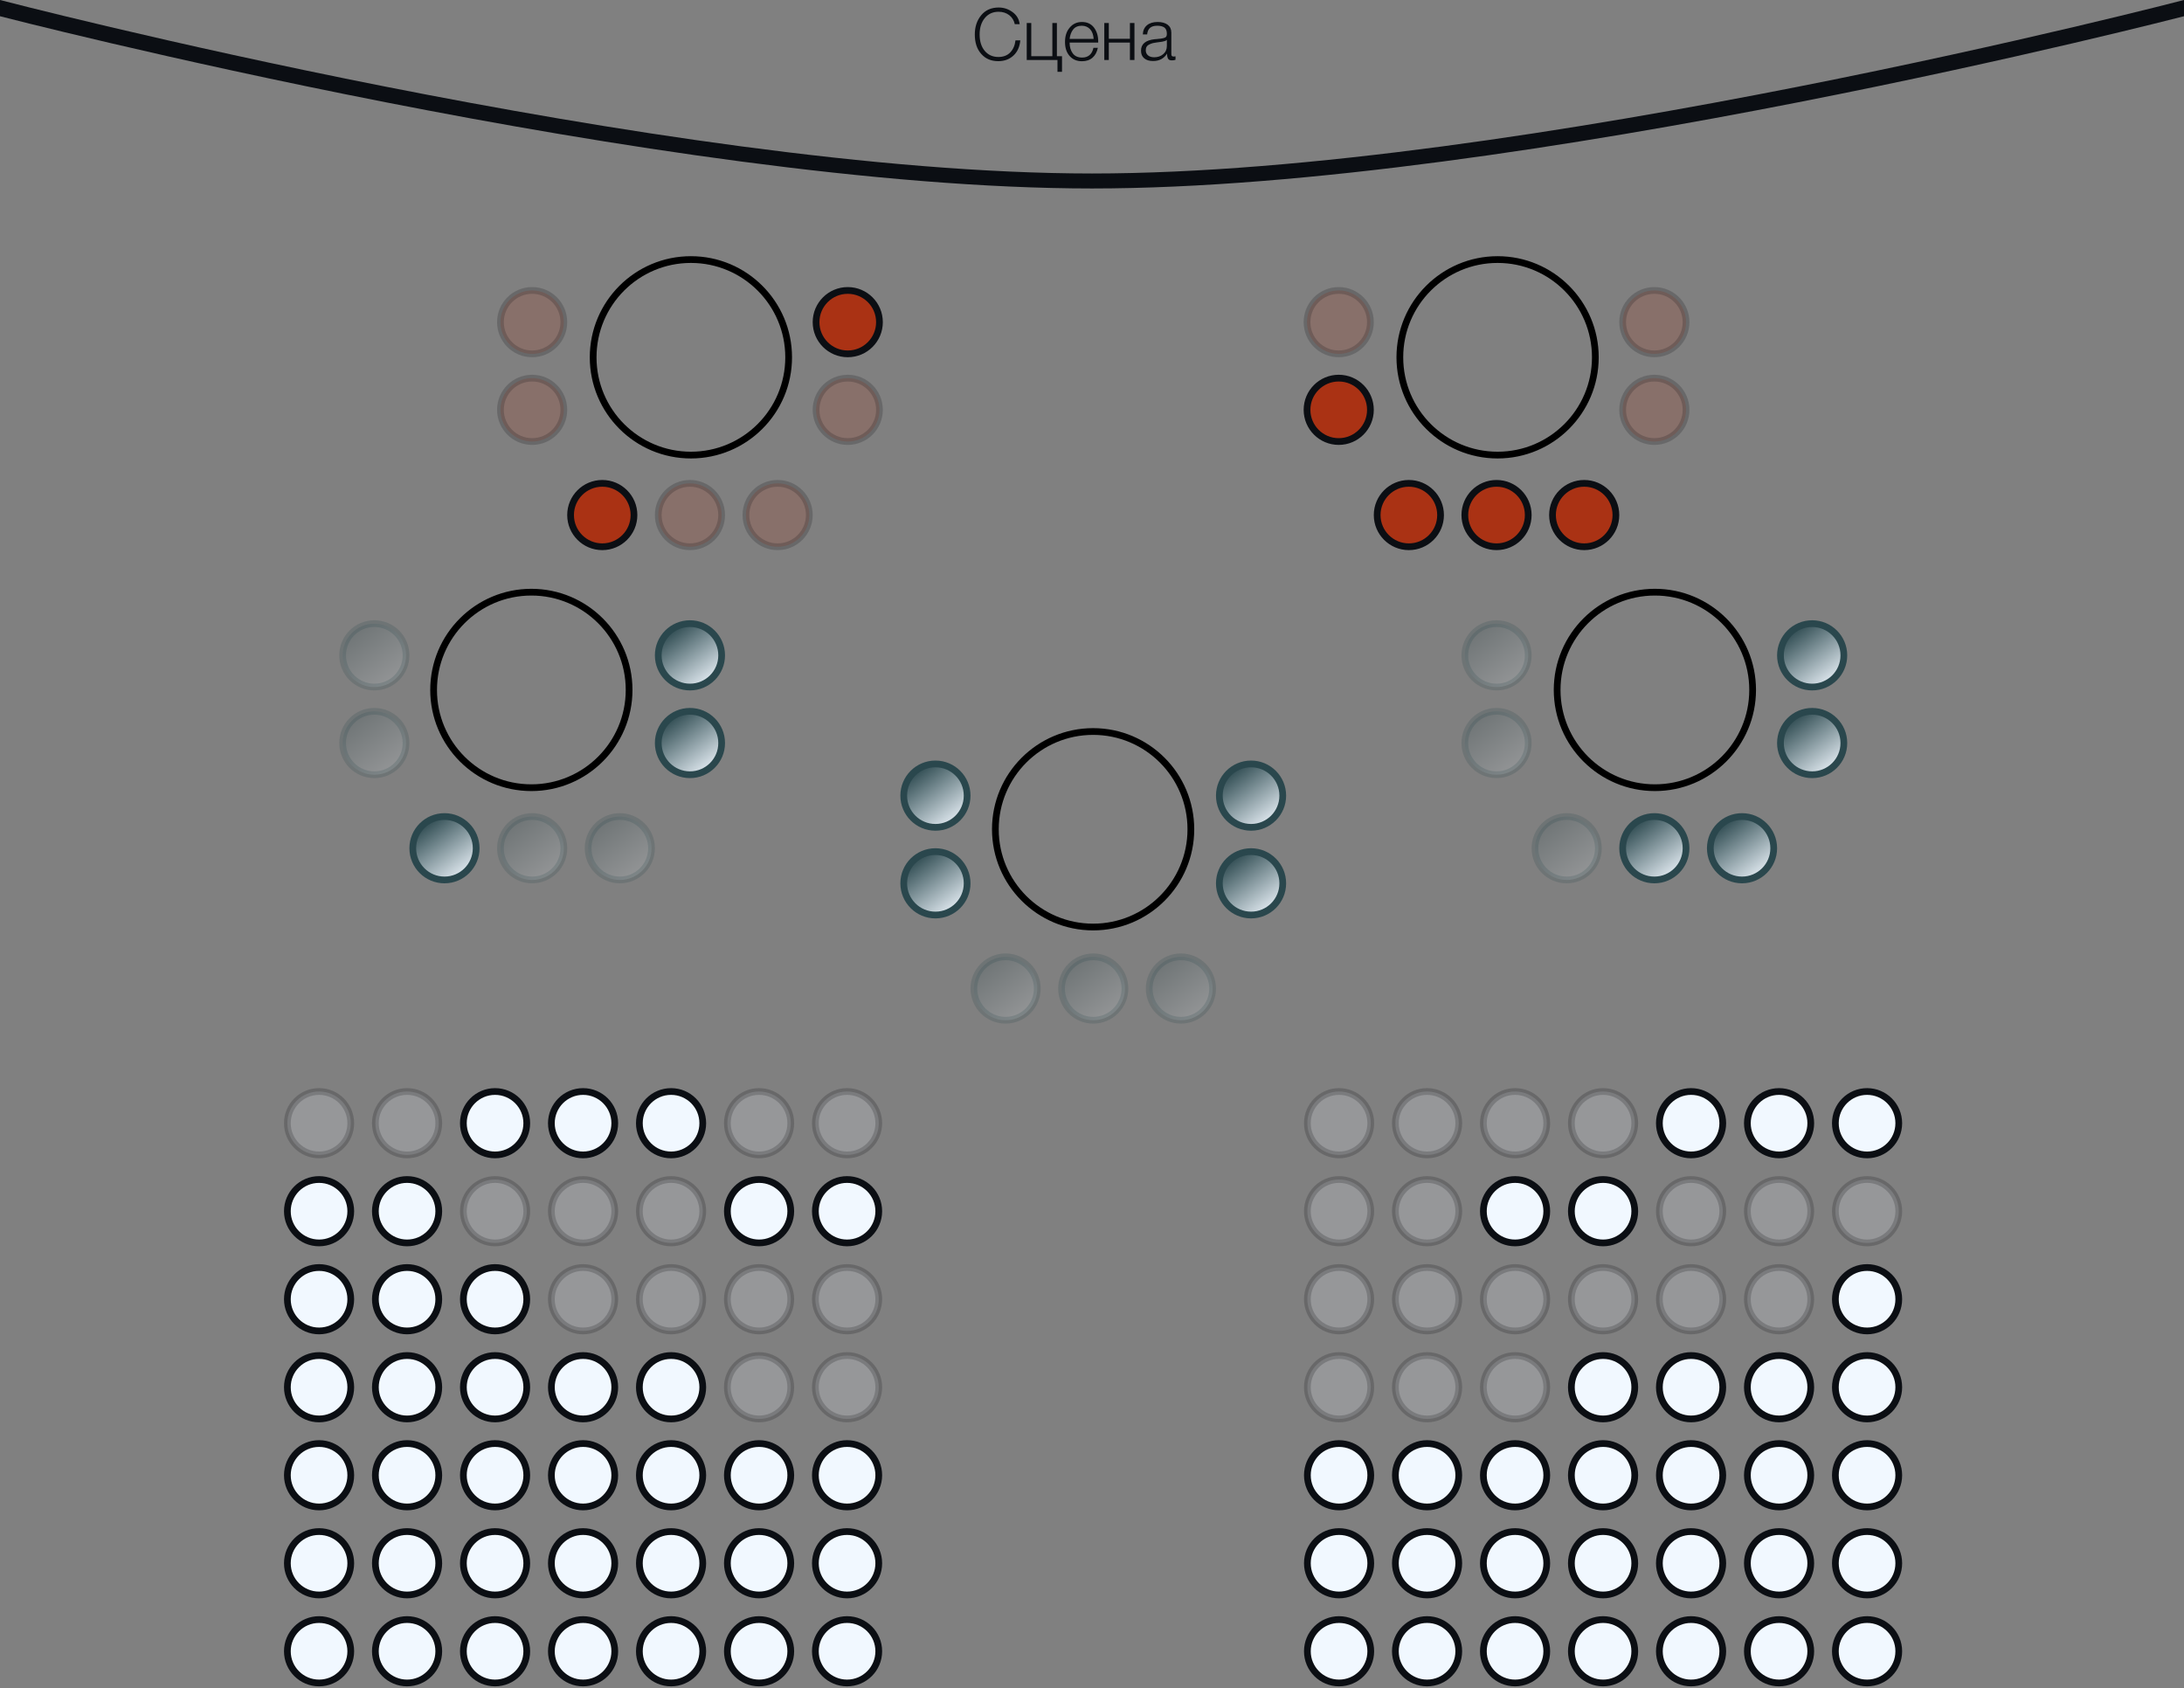
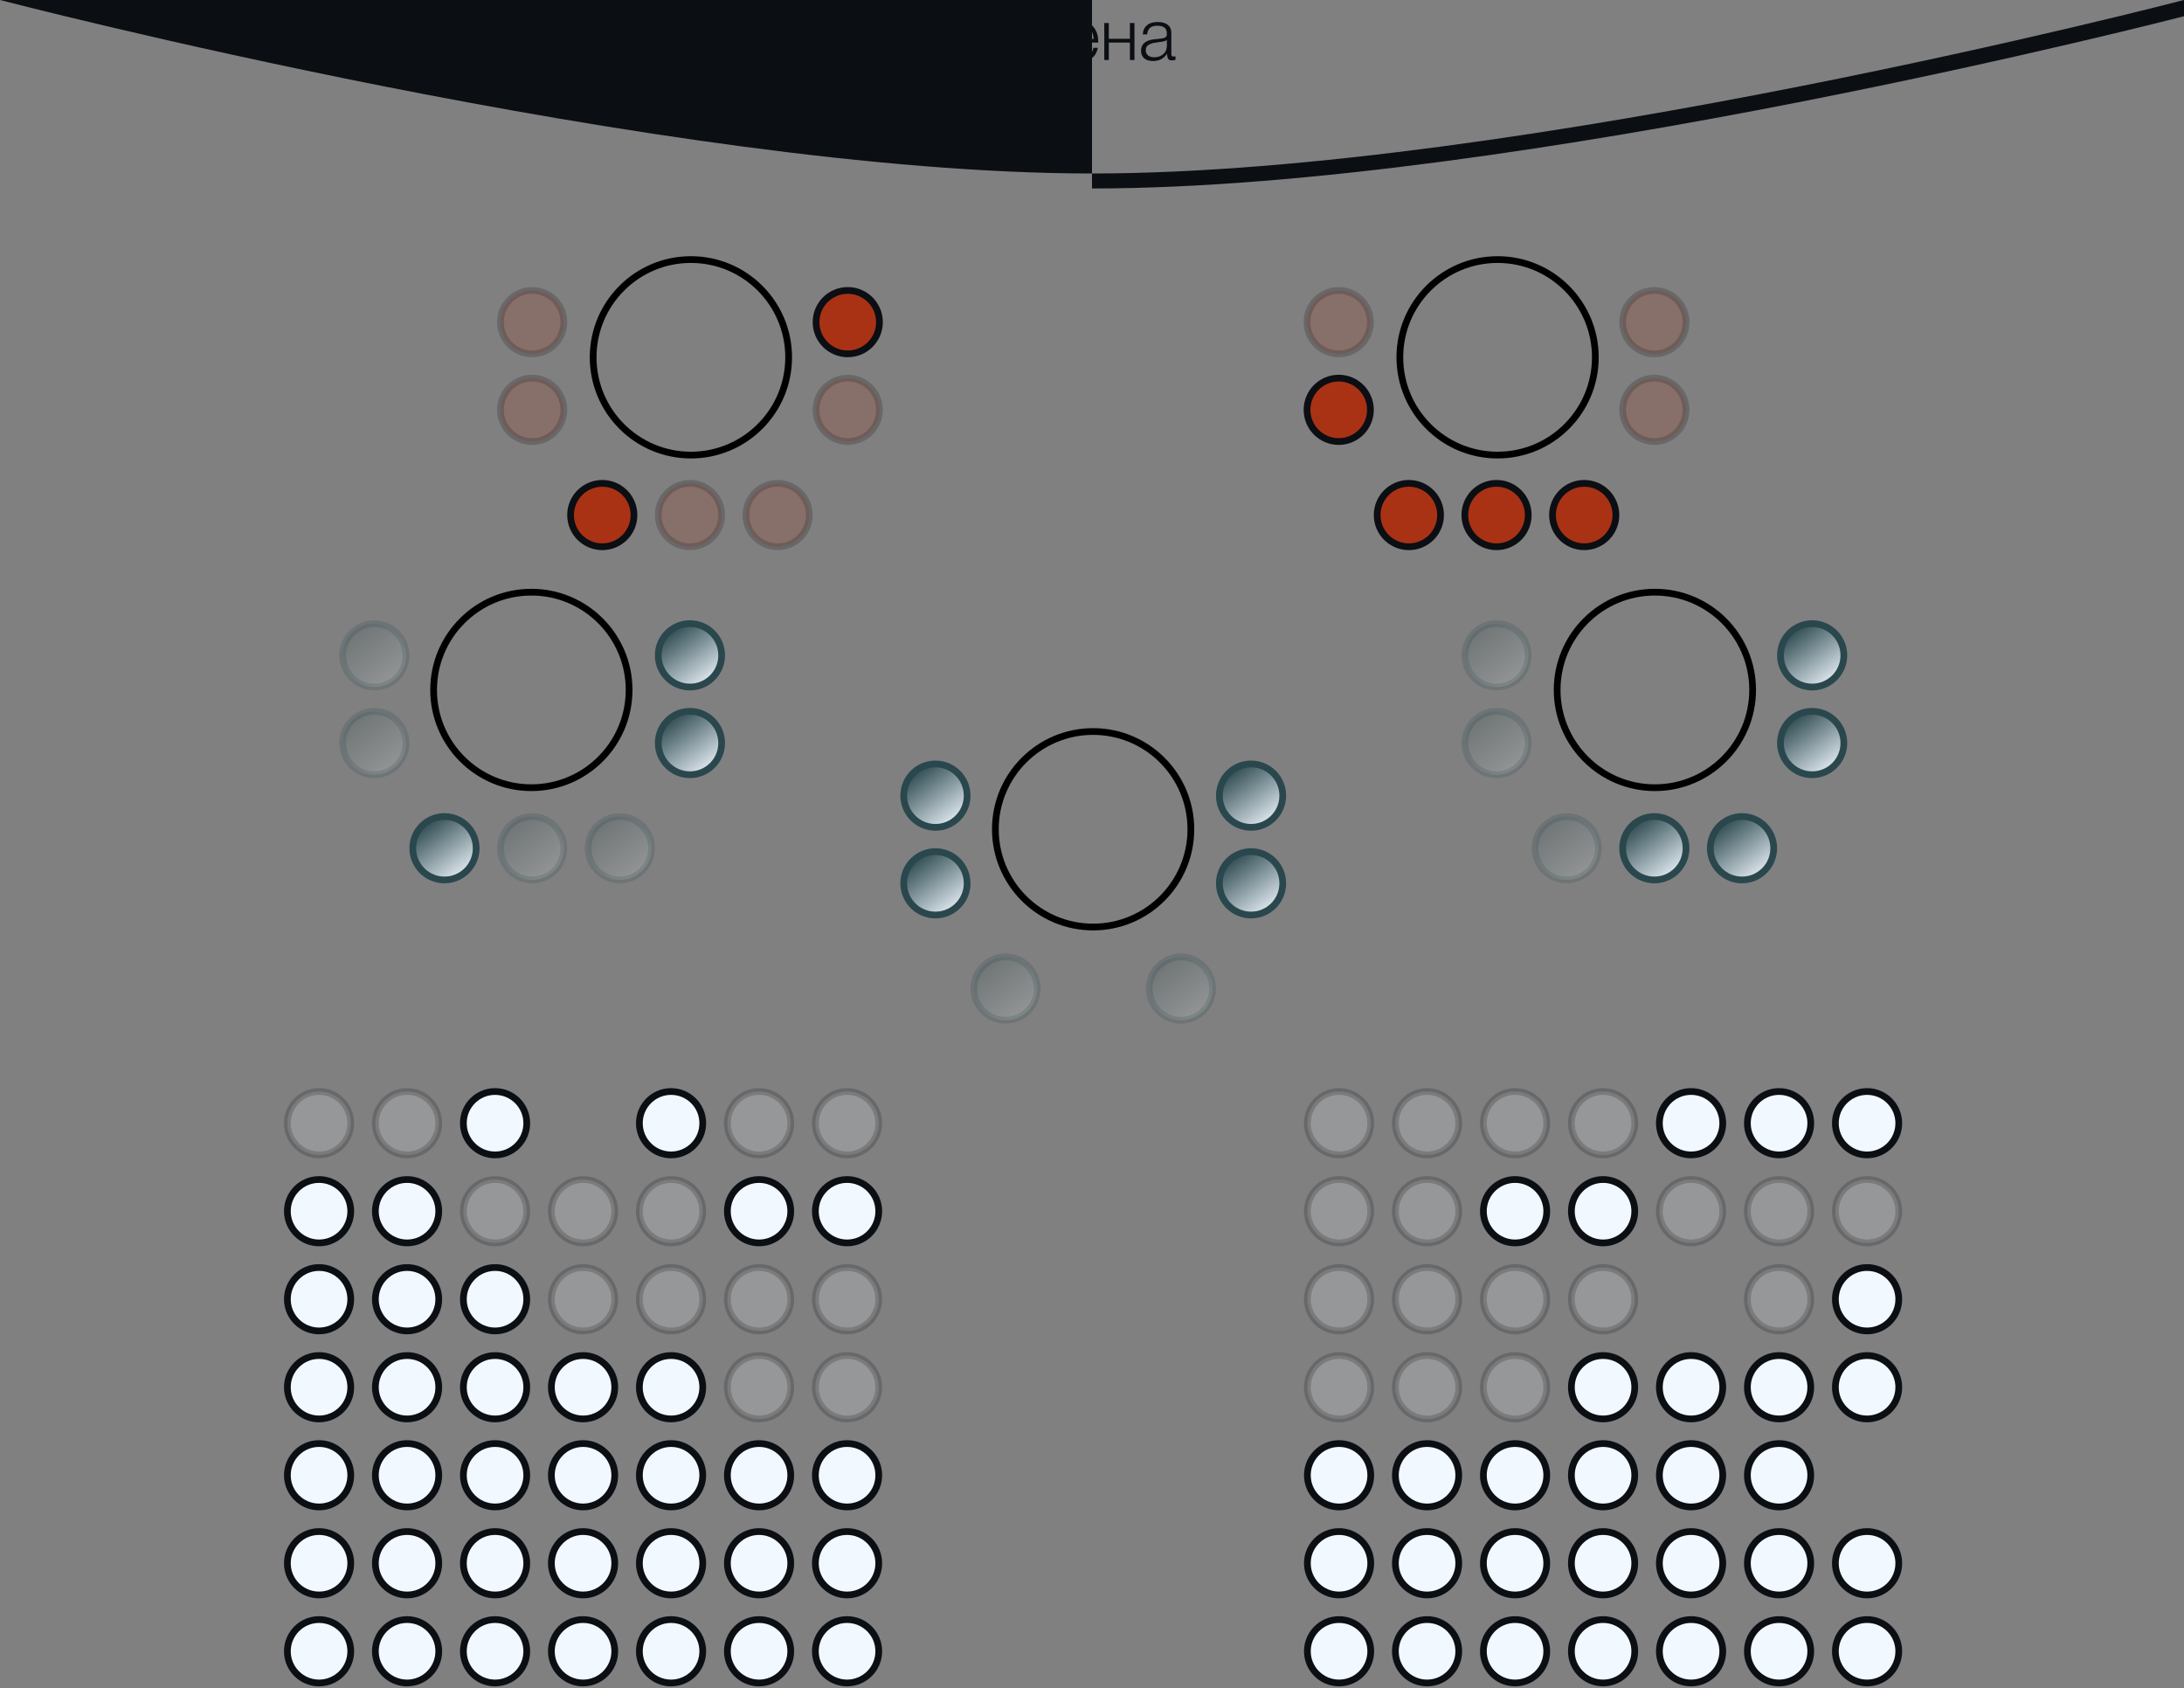
<svg xmlns="http://www.w3.org/2000/svg" width="546" height="422" viewBox="0 0 546 422" fill="none">
  <rect x="0" y="0" width="546" height="422" fill="#808080" stroke="none" />
  <path d="M255.078 10.086C254.934 11.67 254.376 12.948 253.368 13.884C252.36 14.82 251.1 15.288 249.57 15.288C247.788 15.288 246.366 14.694 245.304 13.47C244.224 12.264 243.702 10.644 243.702 8.61C243.702 6.72 244.224 5.118 245.286 3.822C246.348 2.526 247.806 1.878 249.678 1.878C250.974 1.878 252.126 2.274 253.152 3.03C254.178 3.786 254.772 4.794 254.916 6.036H253.692C253.494 5.1 253.026 4.344 252.306 3.786C251.568 3.228 250.686 2.94 249.642 2.94C248.22 2.94 247.068 3.462 246.204 4.506C245.34 5.55 244.908 6.918 244.908 8.61C244.908 10.32 245.322 11.688 246.186 12.714C247.05 13.74 248.184 14.244 249.606 14.244C250.83 14.244 251.82 13.866 252.558 13.11C253.278 12.354 253.728 11.346 253.872 10.086H255.078ZM265.502 17.952H264.368V15H256.682V5.748H257.816V14.046H263.09V5.748H264.224V14.046H265.502V17.952ZM274.46 11.958C274.244 13.002 273.812 13.83 273.128 14.424C272.444 15.018 271.562 15.306 270.5 15.306C269.204 15.306 268.178 14.874 267.404 13.992C266.63 13.128 266.252 11.958 266.252 10.482C266.252 9.024 266.63 7.836 267.422 6.9C268.214 5.964 269.222 5.496 270.482 5.496C271.778 5.496 272.786 5.964 273.488 6.882C274.19 7.818 274.55 8.952 274.55 10.32V10.644H267.404C267.404 11.724 267.656 12.606 268.178 13.326C268.7 14.046 269.492 14.388 270.536 14.388C272.048 14.388 273.002 13.578 273.362 11.958H274.46ZM273.416 9.726C273.344 8.7 273.056 7.89 272.534 7.314C271.994 6.738 271.31 6.432 270.446 6.432C269.51 6.432 268.79 6.738 268.304 7.35C267.818 7.962 267.512 8.754 267.404 9.726H273.416ZM283.614 15H282.48V10.644H277.206V15H276.072V5.748H277.206V9.69H282.48V5.748H283.614V15ZM293.876 14.082V14.946C293.588 15.054 293.3 15.09 292.976 15.09C292.472 15.09 292.148 14.946 292.004 14.64C291.842 14.352 291.77 13.938 291.77 13.398C290.978 14.64 289.826 15.252 288.278 15.252C287.324 15.252 286.586 15.036 286.046 14.568C285.506 14.118 285.254 13.488 285.254 12.66C285.254 11.004 286.388 10.05 288.692 9.798C288.8 9.798 288.98 9.78 289.196 9.762C289.412 9.744 289.556 9.726 289.664 9.708C289.772 9.708 289.898 9.69 290.06 9.672C290.222 9.654 290.348 9.636 290.42 9.618C290.492 9.618 290.6 9.6 290.708 9.564C290.816 9.546 290.906 9.528 290.978 9.492C291.05 9.474 291.122 9.456 291.194 9.42C291.266 9.384 291.32 9.348 291.392 9.312C291.608 9.168 291.716 8.88 291.716 8.43C291.716 7.71 291.5 7.188 291.104 6.882C290.69 6.594 290.096 6.432 289.304 6.432C288.512 6.432 287.918 6.612 287.504 6.972C287.09 7.332 286.856 7.872 286.784 8.61H285.704C285.74 7.62 286.1 6.846 286.748 6.306C287.396 5.766 288.278 5.496 289.43 5.496C290.474 5.496 291.302 5.73 291.914 6.18C292.526 6.648 292.832 7.296 292.832 8.16V13.2C292.832 13.452 292.832 13.614 292.85 13.722C292.85 13.83 292.904 13.92 292.994 14.01C293.084 14.1 293.228 14.136 293.444 14.136C293.588 14.136 293.732 14.118 293.876 14.082ZM291.716 9.96C291.608 10.086 291.428 10.194 291.176 10.266C290.924 10.338 290.708 10.392 290.51 10.428C290.294 10.464 289.952 10.518 289.466 10.572C289.34 10.59 289.25 10.608 289.196 10.608C288.8 10.662 288.494 10.716 288.242 10.77C287.99 10.842 287.72 10.932 287.396 11.076C287.072 11.22 286.838 11.4 286.676 11.652C286.514 11.904 286.442 12.192 286.442 12.552C286.442 13.092 286.622 13.524 287.018 13.848C287.396 14.172 287.918 14.316 288.566 14.316C289.43 14.316 290.186 14.064 290.798 13.542C291.41 13.02 291.716 12.336 291.716 11.472V9.96Z" fill="#0B0E13" />
-   <path d="M0 0C0 0 166.387 43.368 273 43.368C379.613 43.368 546 0 546 0V4.056C546 4.056 379.613 47.112 273 47.112C166.387 47.112 0 4.056 0 4.056V0Z" fill="#0B0E13" />
+   <path d="M0 0C0 0 166.387 43.368 273 43.368C379.613 43.368 546 0 546 0V4.056C546 4.056 379.613 47.112 273 47.112V0Z" fill="#0B0E13" />
  <circle opacity="0.2" cx="93.584" cy="163.816" r="7.925" fill="url(#paint0_linear_579_102)" stroke="#2A474D" stroke-width="1.685" />
  <circle cx="172.488" cy="163.816" r="7.925" fill="url(#paint1_linear_579_102)" stroke="#2A474D" stroke-width="1.685" />
  <circle opacity="0.2" cx="93.584" cy="185.734" r="7.925" fill="url(#paint2_linear_579_102)" stroke="#2A474D" stroke-width="1.685" />
  <circle cx="172.488" cy="185.734" r="7.925" fill="url(#paint3_linear_579_102)" stroke="#2A474D" stroke-width="1.685" />
  <circle cx="111.118" cy="212.035" r="7.925" fill="url(#paint4_linear_579_102)" stroke="#2A474D" stroke-width="1.685" />
  <circle opacity="0.2" cx="79.767" cy="280.767" r="7.925" fill="#F1F8FF" stroke="#0B0E13" stroke-width="1.685" />
  <circle opacity="0.2" cx="101.767" cy="280.767" r="7.925" fill="#F1F8FF" stroke="#0B0E13" stroke-width="1.685" />
  <circle cx="123.767" cy="280.767" r="7.925" fill="#F1F8FF" stroke="#0B0E13" stroke-width="1.685" />
-   <circle cx="145.767" cy="280.767" r="7.925" fill="#F1F8FF" stroke="#0B0E13" stroke-width="1.685" />
  <circle cx="167.767" cy="280.767" r="7.925" fill="#F1F8FF" stroke="#0B0E13" stroke-width="1.685" />
  <circle opacity="0.2" cx="189.767" cy="280.767" r="7.925" fill="#F1F8FF" stroke="#0B0E13" stroke-width="1.685" />
  <circle opacity="0.2" cx="211.767" cy="280.767" r="7.925" fill="#F1F8FF" stroke="#0B0E13" stroke-width="1.685" />
  <circle cx="79.767" cy="302.767" r="7.925" fill="#F1F8FF" stroke="#0B0E13" stroke-width="1.685" />
  <circle cx="101.767" cy="302.767" r="7.925" fill="#F1F8FF" stroke="#0B0E13" stroke-width="1.685" />
  <circle opacity="0.2" cx="123.767" cy="302.767" r="7.925" fill="#F1F8FF" stroke="#0B0E13" stroke-width="1.685" />
  <circle opacity="0.2" cx="145.767" cy="302.767" r="7.925" fill="#F1F8FF" stroke="#0B0E13" stroke-width="1.685" />
  <circle opacity="0.2" cx="167.767" cy="302.767" r="7.925" fill="#F1F8FF" stroke="#0B0E13" stroke-width="1.685" />
  <circle cx="189.767" cy="302.767" r="7.925" fill="#F1F8FF" stroke="#0B0E13" stroke-width="1.685" />
  <circle cx="211.767" cy="302.767" r="7.925" fill="#F1F8FF" stroke="#0B0E13" stroke-width="1.685" />
  <circle cx="79.767" cy="324.767" r="7.925" fill="#F1F8FF" stroke="#0B0E13" stroke-width="1.685" />
  <circle cx="101.767" cy="324.767" r="7.925" fill="#F1F8FF" stroke="#0B0E13" stroke-width="1.685" />
  <circle cx="123.767" cy="324.767" r="7.925" fill="#F1F8FF" stroke="#0B0E13" stroke-width="1.685" />
  <circle opacity="0.2" cx="145.767" cy="324.767" r="7.925" fill="#F1F8FF" stroke="#0B0E13" stroke-width="1.685" />
  <circle opacity="0.2" cx="167.767" cy="324.767" r="7.925" fill="#F1F8FF" stroke="#0B0E13" stroke-width="1.685" />
  <circle opacity="0.2" cx="189.767" cy="324.767" r="7.925" fill="#F1F8FF" stroke="#0B0E13" stroke-width="1.685" />
  <circle opacity="0.2" cx="211.767" cy="324.767" r="7.925" fill="#F1F8FF" stroke="#0B0E13" stroke-width="1.685" />
  <circle cx="79.767" cy="346.767" r="7.925" fill="#F1F8FF" stroke="#0B0E13" stroke-width="1.685" />
  <circle cx="101.767" cy="346.767" r="7.925" fill="#F1F8FF" stroke="#0B0E13" stroke-width="1.685" />
  <circle cx="123.767" cy="346.767" r="7.925" fill="#F1F8FF" stroke="#0B0E13" stroke-width="1.685" />
  <circle cx="145.767" cy="346.767" r="7.925" fill="#F1F8FF" stroke="#0B0E13" stroke-width="1.685" />
  <circle cx="167.767" cy="346.767" r="7.925" fill="#F1F8FF" stroke="#0B0E13" stroke-width="1.685" />
  <circle opacity="0.2" cx="189.767" cy="346.767" r="7.925" fill="#F1F8FF" stroke="#0B0E13" stroke-width="1.685" />
  <circle opacity="0.2" cx="211.767" cy="346.767" r="7.925" fill="#F1F8FF" stroke="#0B0E13" stroke-width="1.685" />
  <circle cx="79.767" cy="368.767" r="7.925" fill="#F1F8FF" stroke="#0B0E13" stroke-width="1.685" />
  <circle cx="101.767" cy="368.767" r="7.925" fill="#F1F8FF" stroke="#0B0E13" stroke-width="1.685" />
  <circle cx="123.767" cy="368.767" r="7.925" fill="#F1F8FF" stroke="#0B0E13" stroke-width="1.685" />
  <circle cx="145.767" cy="368.767" r="7.925" fill="#F1F8FF" stroke="#0B0E13" stroke-width="1.685" />
  <circle cx="167.767" cy="368.767" r="7.925" fill="#F1F8FF" stroke="#0B0E13" stroke-width="1.685" />
  <circle cx="189.767" cy="368.767" r="7.925" fill="#F1F8FF" stroke="#0B0E13" stroke-width="1.685" />
  <circle cx="211.767" cy="368.767" r="7.925" fill="#F1F8FF" stroke="#0B0E13" stroke-width="1.685" />
  <circle cx="79.767" cy="390.767" r="7.925" fill="#F1F8FF" stroke="#0B0E13" stroke-width="1.685" />
  <circle cx="101.767" cy="390.767" r="7.925" fill="#F1F8FF" stroke="#0B0E13" stroke-width="1.685" />
  <circle cx="123.767" cy="390.767" r="7.925" fill="#F1F8FF" stroke="#0B0E13" stroke-width="1.685" />
  <circle cx="145.767" cy="390.767" r="7.925" fill="#F1F8FF" stroke="#0B0E13" stroke-width="1.685" />
  <circle cx="167.767" cy="390.767" r="7.925" fill="#F1F8FF" stroke="#0B0E13" stroke-width="1.685" />
  <circle cx="189.767" cy="390.767" r="7.925" fill="#F1F8FF" stroke="#0B0E13" stroke-width="1.685" />
  <circle cx="211.767" cy="390.767" r="7.925" fill="#F1F8FF" stroke="#0B0E13" stroke-width="1.685" />
  <circle cx="79.767" cy="412.767" r="7.925" fill="#F1F8FF" stroke="#0B0E13" stroke-width="1.685" />
  <circle cx="101.767" cy="412.767" r="7.925" fill="#F1F8FF" stroke="#0B0E13" stroke-width="1.685" />
  <circle cx="123.767" cy="412.767" r="7.925" fill="#F1F8FF" stroke="#0B0E13" stroke-width="1.685" />
  <circle cx="145.767" cy="412.767" r="7.925" fill="#F1F8FF" stroke="#0B0E13" stroke-width="1.685" />
  <circle cx="167.767" cy="412.767" r="7.925" fill="#F1F8FF" stroke="#0B0E13" stroke-width="1.685" />
  <circle cx="189.767" cy="412.767" r="7.925" fill="#F1F8FF" stroke="#0B0E13" stroke-width="1.685" />
  <circle cx="211.767" cy="412.767" r="7.925" fill="#F1F8FF" stroke="#0B0E13" stroke-width="1.685" />
  <circle opacity="0.2" cx="334.767" cy="280.767" r="7.925" fill="#F1F8FF" stroke="#0B0E13" stroke-width="1.685" />
  <circle opacity="0.2" cx="356.767" cy="280.767" r="7.925" fill="#F1F8FF" stroke="#0B0E13" stroke-width="1.685" />
  <circle opacity="0.2" cx="378.767" cy="280.767" r="7.925" fill="#F1F8FF" stroke="#0B0E13" stroke-width="1.685" />
  <circle opacity="0.2" cx="400.767" cy="280.767" r="7.925" fill="#F1F8FF" stroke="#0B0E13" stroke-width="1.685" />
  <circle cx="422.767" cy="280.767" r="7.925" fill="#F1F8FF" stroke="#0B0E13" stroke-width="1.685" />
  <circle cx="444.767" cy="280.767" r="7.925" fill="#F1F8FF" stroke="#0B0E13" stroke-width="1.685" />
  <circle cx="466.767" cy="280.767" r="7.925" fill="#F1F8FF" stroke="#0B0E13" stroke-width="1.685" />
  <circle opacity="0.2" cx="334.767" cy="302.767" r="7.925" fill="#F1F8FF" stroke="#0B0E13" stroke-width="1.685" />
  <circle opacity="0.2" cx="356.767" cy="302.767" r="7.925" fill="#F1F8FF" stroke="#0B0E13" stroke-width="1.685" />
  <circle cx="378.767" cy="302.767" r="7.925" fill="#F1F8FF" stroke="#0B0E13" stroke-width="1.685" />
  <circle cx="400.767" cy="302.767" r="7.925" fill="#F1F8FF" stroke="#0B0E13" stroke-width="1.685" />
  <circle opacity="0.2" cx="422.767" cy="302.767" r="7.925" fill="#F1F8FF" stroke="#0B0E13" stroke-width="1.685" />
  <circle opacity="0.2" cx="444.767" cy="302.767" r="7.925" fill="#F1F8FF" stroke="#0B0E13" stroke-width="1.685" />
  <circle opacity="0.2" cx="466.767" cy="302.767" r="7.925" fill="#F1F8FF" stroke="#0B0E13" stroke-width="1.685" />
  <circle opacity="0.2" cx="334.767" cy="324.767" r="7.925" fill="#F1F8FF" stroke="#0B0E13" stroke-width="1.685" />
  <circle opacity="0.2" cx="356.767" cy="324.767" r="7.925" fill="#F1F8FF" stroke="#0B0E13" stroke-width="1.685" />
  <circle opacity="0.2" cx="378.767" cy="324.767" r="7.925" fill="#F1F8FF" stroke="#0B0E13" stroke-width="1.685" />
  <circle opacity="0.2" cx="400.767" cy="324.767" r="7.925" fill="#F1F8FF" stroke="#0B0E13" stroke-width="1.685" />
-   <circle opacity="0.2" cx="422.767" cy="324.767" r="7.925" fill="#F1F8FF" stroke="#0B0E13" stroke-width="1.685" />
  <circle opacity="0.2" cx="444.767" cy="324.767" r="7.925" fill="#F1F8FF" stroke="#0B0E13" stroke-width="1.685" />
  <circle cx="466.767" cy="324.767" r="7.925" fill="#F1F8FF" stroke="#0B0E13" stroke-width="1.685" />
  <circle opacity="0.2" cx="334.767" cy="346.767" r="7.925" fill="#F1F8FF" stroke="#0B0E13" stroke-width="1.685" />
  <circle opacity="0.2" cx="356.767" cy="346.767" r="7.925" fill="#F1F8FF" stroke="#0B0E13" stroke-width="1.685" />
  <circle opacity="0.2" cx="378.767" cy="346.767" r="7.925" fill="#F1F8FF" stroke="#0B0E13" stroke-width="1.685" />
  <circle cx="400.767" cy="346.767" r="7.925" fill="#F1F8FF" stroke="#0B0E13" stroke-width="1.685" />
  <circle cx="422.767" cy="346.767" r="7.925" fill="#F1F8FF" stroke="#0B0E13" stroke-width="1.685" />
  <circle cx="444.767" cy="346.767" r="7.925" fill="#F1F8FF" stroke="#0B0E13" stroke-width="1.685" />
  <circle cx="466.767" cy="346.767" r="7.925" fill="#F1F8FF" stroke="#0B0E13" stroke-width="1.685" />
  <circle cx="334.767" cy="368.767" r="7.925" fill="#F1F8FF" stroke="#0B0E13" stroke-width="1.685" />
  <circle cx="356.767" cy="368.767" r="7.925" fill="#F1F8FF" stroke="#0B0E13" stroke-width="1.685" />
  <circle cx="378.767" cy="368.767" r="7.925" fill="#F1F8FF" stroke="#0B0E13" stroke-width="1.685" />
  <circle cx="400.767" cy="368.767" r="7.925" fill="#F1F8FF" stroke="#0B0E13" stroke-width="1.685" />
  <circle cx="422.767" cy="368.767" r="7.925" fill="#F1F8FF" stroke="#0B0E13" stroke-width="1.685" />
  <circle cx="444.767" cy="368.767" r="7.925" fill="#F1F8FF" stroke="#0B0E13" stroke-width="1.685" />
-   <circle cx="466.767" cy="368.767" r="7.925" fill="#F1F8FF" stroke="#0B0E13" stroke-width="1.685" />
  <circle cx="334.767" cy="390.767" r="7.925" fill="#F1F8FF" stroke="#0B0E13" stroke-width="1.685" />
  <circle cx="356.767" cy="390.767" r="7.925" fill="#F1F8FF" stroke="#0B0E13" stroke-width="1.685" />
  <circle cx="378.767" cy="390.767" r="7.925" fill="#F1F8FF" stroke="#0B0E13" stroke-width="1.685" />
  <circle cx="400.767" cy="390.767" r="7.925" fill="#F1F8FF" stroke="#0B0E13" stroke-width="1.685" />
  <circle cx="422.767" cy="390.767" r="7.925" fill="#F1F8FF" stroke="#0B0E13" stroke-width="1.685" />
  <circle cx="444.767" cy="390.767" r="7.925" fill="#F1F8FF" stroke="#0B0E13" stroke-width="1.685" />
  <circle cx="466.767" cy="390.767" r="7.925" fill="#F1F8FF" stroke="#0B0E13" stroke-width="1.685" />
  <circle cx="334.767" cy="412.767" r="7.925" fill="#F1F8FF" stroke="#0B0E13" stroke-width="1.685" />
  <circle cx="356.767" cy="412.767" r="7.925" fill="#F1F8FF" stroke="#0B0E13" stroke-width="1.685" />
  <circle cx="378.767" cy="412.767" r="7.925" fill="#F1F8FF" stroke="#0B0E13" stroke-width="1.685" />
  <circle cx="400.767" cy="412.767" r="7.925" fill="#F1F8FF" stroke="#0B0E13" stroke-width="1.685" />
  <circle cx="422.767" cy="412.767" r="7.925" fill="#F1F8FF" stroke="#0B0E13" stroke-width="1.685" />
  <circle cx="444.767" cy="412.767" r="7.925" fill="#F1F8FF" stroke="#0B0E13" stroke-width="1.685" />
  <circle cx="466.767" cy="412.767" r="7.925" fill="#F1F8FF" stroke="#0B0E13" stroke-width="1.685" />
  <circle opacity="0.2" cx="133.036" cy="212.035" r="7.925" fill="url(#paint5_linear_579_102)" stroke="#2A474D" stroke-width="1.685" />
  <circle opacity="0.2" cx="154.954" cy="212.035" r="7.925" fill="url(#paint6_linear_579_102)" stroke="#2A474D" stroke-width="1.685" />
  <circle cx="132.839" cy="172.463" r="24.437" stroke="black" stroke-width="1.685" />
  <circle cx="233.859" cy="198.885" r="7.925" fill="url(#paint7_linear_579_102)" stroke="#2A474D" stroke-width="1.685" />
  <circle cx="312.763" cy="198.885" r="7.925" fill="url(#paint8_linear_579_102)" stroke="#2A474D" stroke-width="1.685" />
  <circle cx="233.859" cy="220.803" r="7.925" fill="url(#paint9_linear_579_102)" stroke="#2A474D" stroke-width="1.685" />
  <circle cx="312.763" cy="220.803" r="7.925" fill="url(#paint10_linear_579_102)" stroke="#2A474D" stroke-width="1.685" />
  <circle opacity="0.2" cx="251.393" cy="247.104" r="7.925" fill="url(#paint11_linear_579_102)" stroke="#2A474D" stroke-width="1.685" />
-   <circle opacity="0.2" cx="273.31" cy="247.104" r="7.925" fill="url(#paint12_linear_579_102)" stroke="#2A474D" stroke-width="1.685" />
  <circle opacity="0.2" cx="295.229" cy="247.104" r="7.925" fill="url(#paint13_linear_579_102)" stroke="#2A474D" stroke-width="1.685" />
  <circle cx="273.279" cy="207.292" r="24.437" stroke="black" stroke-width="1.685" />
  <circle opacity="0.2" cx="374.134" cy="163.816" r="7.925" fill="url(#paint14_linear_579_102)" stroke="#2A474D" stroke-width="1.685" />
  <circle cx="453.039" cy="163.816" r="7.925" fill="url(#paint15_linear_579_102)" stroke="#2A474D" stroke-width="1.685" />
  <circle opacity="0.2" cx="374.134" cy="185.734" r="7.925" fill="url(#paint16_linear_579_102)" stroke="#2A474D" stroke-width="1.685" />
  <circle cx="453.039" cy="185.734" r="7.925" fill="url(#paint17_linear_579_102)" stroke="#2A474D" stroke-width="1.685" />
  <circle opacity="0.2" cx="391.668" cy="212.035" r="7.925" fill="url(#paint18_linear_579_102)" stroke="#2A474D" stroke-width="1.685" />
  <circle cx="413.587" cy="212.035" r="7.925" fill="url(#paint19_linear_579_102)" stroke="#2A474D" stroke-width="1.685" />
  <circle cx="413.721" cy="172.463" r="24.437" stroke="black" stroke-width="1.685" />
  <circle cx="435.504" cy="212.035" r="7.925" fill="url(#paint20_linear_579_102)" stroke="#2A474D" stroke-width="1.685" />
  <circle opacity="0.2" cx="133.036" cy="80.528" r="7.925" fill="#AA3214" stroke="#0B0E13" stroke-width="1.685" />
  <circle cx="211.94" cy="80.528" r="7.925" fill="#AA3214" stroke="#0B0E13" stroke-width="1.685" />
  <circle opacity="0.2" cx="133.036" cy="102.445" r="7.925" fill="#AA3214" stroke="#0B0E13" stroke-width="1.685" />
  <circle opacity="0.2" cx="211.94" cy="102.445" r="7.925" fill="#AA3214" stroke="#0B0E13" stroke-width="1.685" />
  <circle cx="150.57" cy="128.747" r="7.925" fill="#AA3214" stroke="#0B0E13" stroke-width="1.685" />
  <circle opacity="0.2" cx="172.488" cy="128.747" r="7.925" fill="#AA3214" stroke="#0B0E13" stroke-width="1.685" />
  <circle cx="172.725" cy="89.32" r="24.437" stroke="black" stroke-width="1.685" />
  <circle opacity="0.2" cx="194.406" cy="128.747" r="7.925" fill="#AA3214" stroke="#0B0E13" stroke-width="1.685" />
  <circle opacity="0.2" cx="334.681" cy="80.528" r="7.925" fill="#AA3214" stroke="#0B0E13" stroke-width="1.685" />
  <circle opacity="0.2" cx="413.587" cy="80.528" r="7.925" fill="#AA3214" stroke="#0B0E13" stroke-width="1.685" />
  <circle cx="334.681" cy="102.445" r="7.925" fill="#AA3214" stroke="#0B0E13" stroke-width="1.685" />
  <circle opacity="0.2" cx="413.587" cy="102.445" r="7.925" fill="#AA3214" stroke="#0B0E13" stroke-width="1.685" />
  <circle cx="352.216" cy="128.747" r="7.925" fill="#AA3214" stroke="#0B0E13" stroke-width="1.685" />
  <circle cx="374.134" cy="128.747" r="7.925" fill="#AA3214" stroke="#0B0E13" stroke-width="1.685" />
  <circle cx="374.399" cy="89.32" r="24.437" stroke="black" stroke-width="1.685" />
  <circle cx="396.052" cy="128.747" r="7.925" fill="#AA3214" stroke="#0B0E13" stroke-width="1.685" />
  <defs>
    <linearGradient id="paint0_linear_579_102" x1="79.616" y1="163.695" x2="90.366" y2="178.222" gradientUnits="userSpaceOnUse">
      <stop stop-color="#2A474D" />
      <stop offset="1" stop-color="#F1F8FF" />
    </linearGradient>
    <linearGradient id="paint1_linear_579_102" x1="158.521" y1="163.695" x2="169.27" y2="178.222" gradientUnits="userSpaceOnUse">
      <stop stop-color="#2A474D" />
      <stop offset="1" stop-color="#F1F8FF" />
    </linearGradient>
    <linearGradient id="paint2_linear_579_102" x1="79.616" y1="185.613" x2="90.366" y2="200.14" gradientUnits="userSpaceOnUse">
      <stop stop-color="#2A474D" />
      <stop offset="1" stop-color="#F1F8FF" />
    </linearGradient>
    <linearGradient id="paint3_linear_579_102" x1="158.521" y1="185.613" x2="169.27" y2="200.14" gradientUnits="userSpaceOnUse">
      <stop stop-color="#2A474D" />
      <stop offset="1" stop-color="#F1F8FF" />
    </linearGradient>
    <linearGradient id="paint4_linear_579_102" x1="97.151" y1="211.914" x2="107.9" y2="226.442" gradientUnits="userSpaceOnUse">
      <stop stop-color="#2A474D" />
      <stop offset="1" stop-color="#F1F8FF" />
    </linearGradient>
    <linearGradient id="paint5_linear_579_102" x1="119.069" y1="211.914" x2="129.818" y2="226.442" gradientUnits="userSpaceOnUse">
      <stop stop-color="#2A474D" />
      <stop offset="1" stop-color="#F1F8FF" />
    </linearGradient>
    <linearGradient id="paint6_linear_579_102" x1="140.987" y1="211.914" x2="151.736" y2="226.442" gradientUnits="userSpaceOnUse">
      <stop stop-color="#2A474D" />
      <stop offset="1" stop-color="#F1F8FF" />
    </linearGradient>
    <linearGradient id="paint7_linear_579_102" x1="219.892" y1="198.764" x2="230.641" y2="213.292" gradientUnits="userSpaceOnUse">
      <stop stop-color="#2A474D" />
      <stop offset="1" stop-color="#F1F8FF" />
    </linearGradient>
    <linearGradient id="paint8_linear_579_102" x1="298.796" y1="198.764" x2="309.546" y2="213.292" gradientUnits="userSpaceOnUse">
      <stop stop-color="#2A474D" />
      <stop offset="1" stop-color="#F1F8FF" />
    </linearGradient>
    <linearGradient id="paint9_linear_579_102" x1="219.892" y1="220.682" x2="230.641" y2="235.21" gradientUnits="userSpaceOnUse">
      <stop stop-color="#2A474D" />
      <stop offset="1" stop-color="#F1F8FF" />
    </linearGradient>
    <linearGradient id="paint10_linear_579_102" x1="298.796" y1="220.682" x2="309.546" y2="235.21" gradientUnits="userSpaceOnUse">
      <stop stop-color="#2A474D" />
      <stop offset="1" stop-color="#F1F8FF" />
    </linearGradient>
    <linearGradient id="paint11_linear_579_102" x1="237.426" y1="246.983" x2="248.175" y2="261.51" gradientUnits="userSpaceOnUse">
      <stop stop-color="#2A474D" />
      <stop offset="1" stop-color="#F1F8FF" />
    </linearGradient>
    <linearGradient id="paint12_linear_579_102" x1="259.343" y1="246.983" x2="270.092" y2="261.51" gradientUnits="userSpaceOnUse">
      <stop stop-color="#2A474D" />
      <stop offset="1" stop-color="#F1F8FF" />
    </linearGradient>
    <linearGradient id="paint13_linear_579_102" x1="281.262" y1="246.983" x2="292.011" y2="261.51" gradientUnits="userSpaceOnUse">
      <stop stop-color="#2A474D" />
      <stop offset="1" stop-color="#F1F8FF" />
    </linearGradient>
    <linearGradient id="paint14_linear_579_102" x1="360.167" y1="163.695" x2="370.917" y2="178.222" gradientUnits="userSpaceOnUse">
      <stop stop-color="#2A474D" />
      <stop offset="1" stop-color="#F1F8FF" />
    </linearGradient>
    <linearGradient id="paint15_linear_579_102" x1="439.071" y1="163.695" x2="449.821" y2="178.222" gradientUnits="userSpaceOnUse">
      <stop stop-color="#2A474D" />
      <stop offset="1" stop-color="#F1F8FF" />
    </linearGradient>
    <linearGradient id="paint16_linear_579_102" x1="360.167" y1="185.613" x2="370.917" y2="200.14" gradientUnits="userSpaceOnUse">
      <stop stop-color="#2A474D" />
      <stop offset="1" stop-color="#F1F8FF" />
    </linearGradient>
    <linearGradient id="paint17_linear_579_102" x1="439.071" y1="185.613" x2="449.821" y2="200.14" gradientUnits="userSpaceOnUse">
      <stop stop-color="#2A474D" />
      <stop offset="1" stop-color="#F1F8FF" />
    </linearGradient>
    <linearGradient id="paint18_linear_579_102" x1="377.7" y1="211.914" x2="388.45" y2="226.442" gradientUnits="userSpaceOnUse">
      <stop stop-color="#2A474D" />
      <stop offset="1" stop-color="#F1F8FF" />
    </linearGradient>
    <linearGradient id="paint19_linear_579_102" x1="399.619" y1="211.914" x2="410.369" y2="226.442" gradientUnits="userSpaceOnUse">
      <stop stop-color="#2A474D" />
      <stop offset="1" stop-color="#F1F8FF" />
    </linearGradient>
    <linearGradient id="paint20_linear_579_102" x1="421.536" y1="211.914" x2="432.286" y2="226.442" gradientUnits="userSpaceOnUse">
      <stop stop-color="#2A474D" />
      <stop offset="1" stop-color="#F1F8FF" />
    </linearGradient>
  </defs>
</svg>